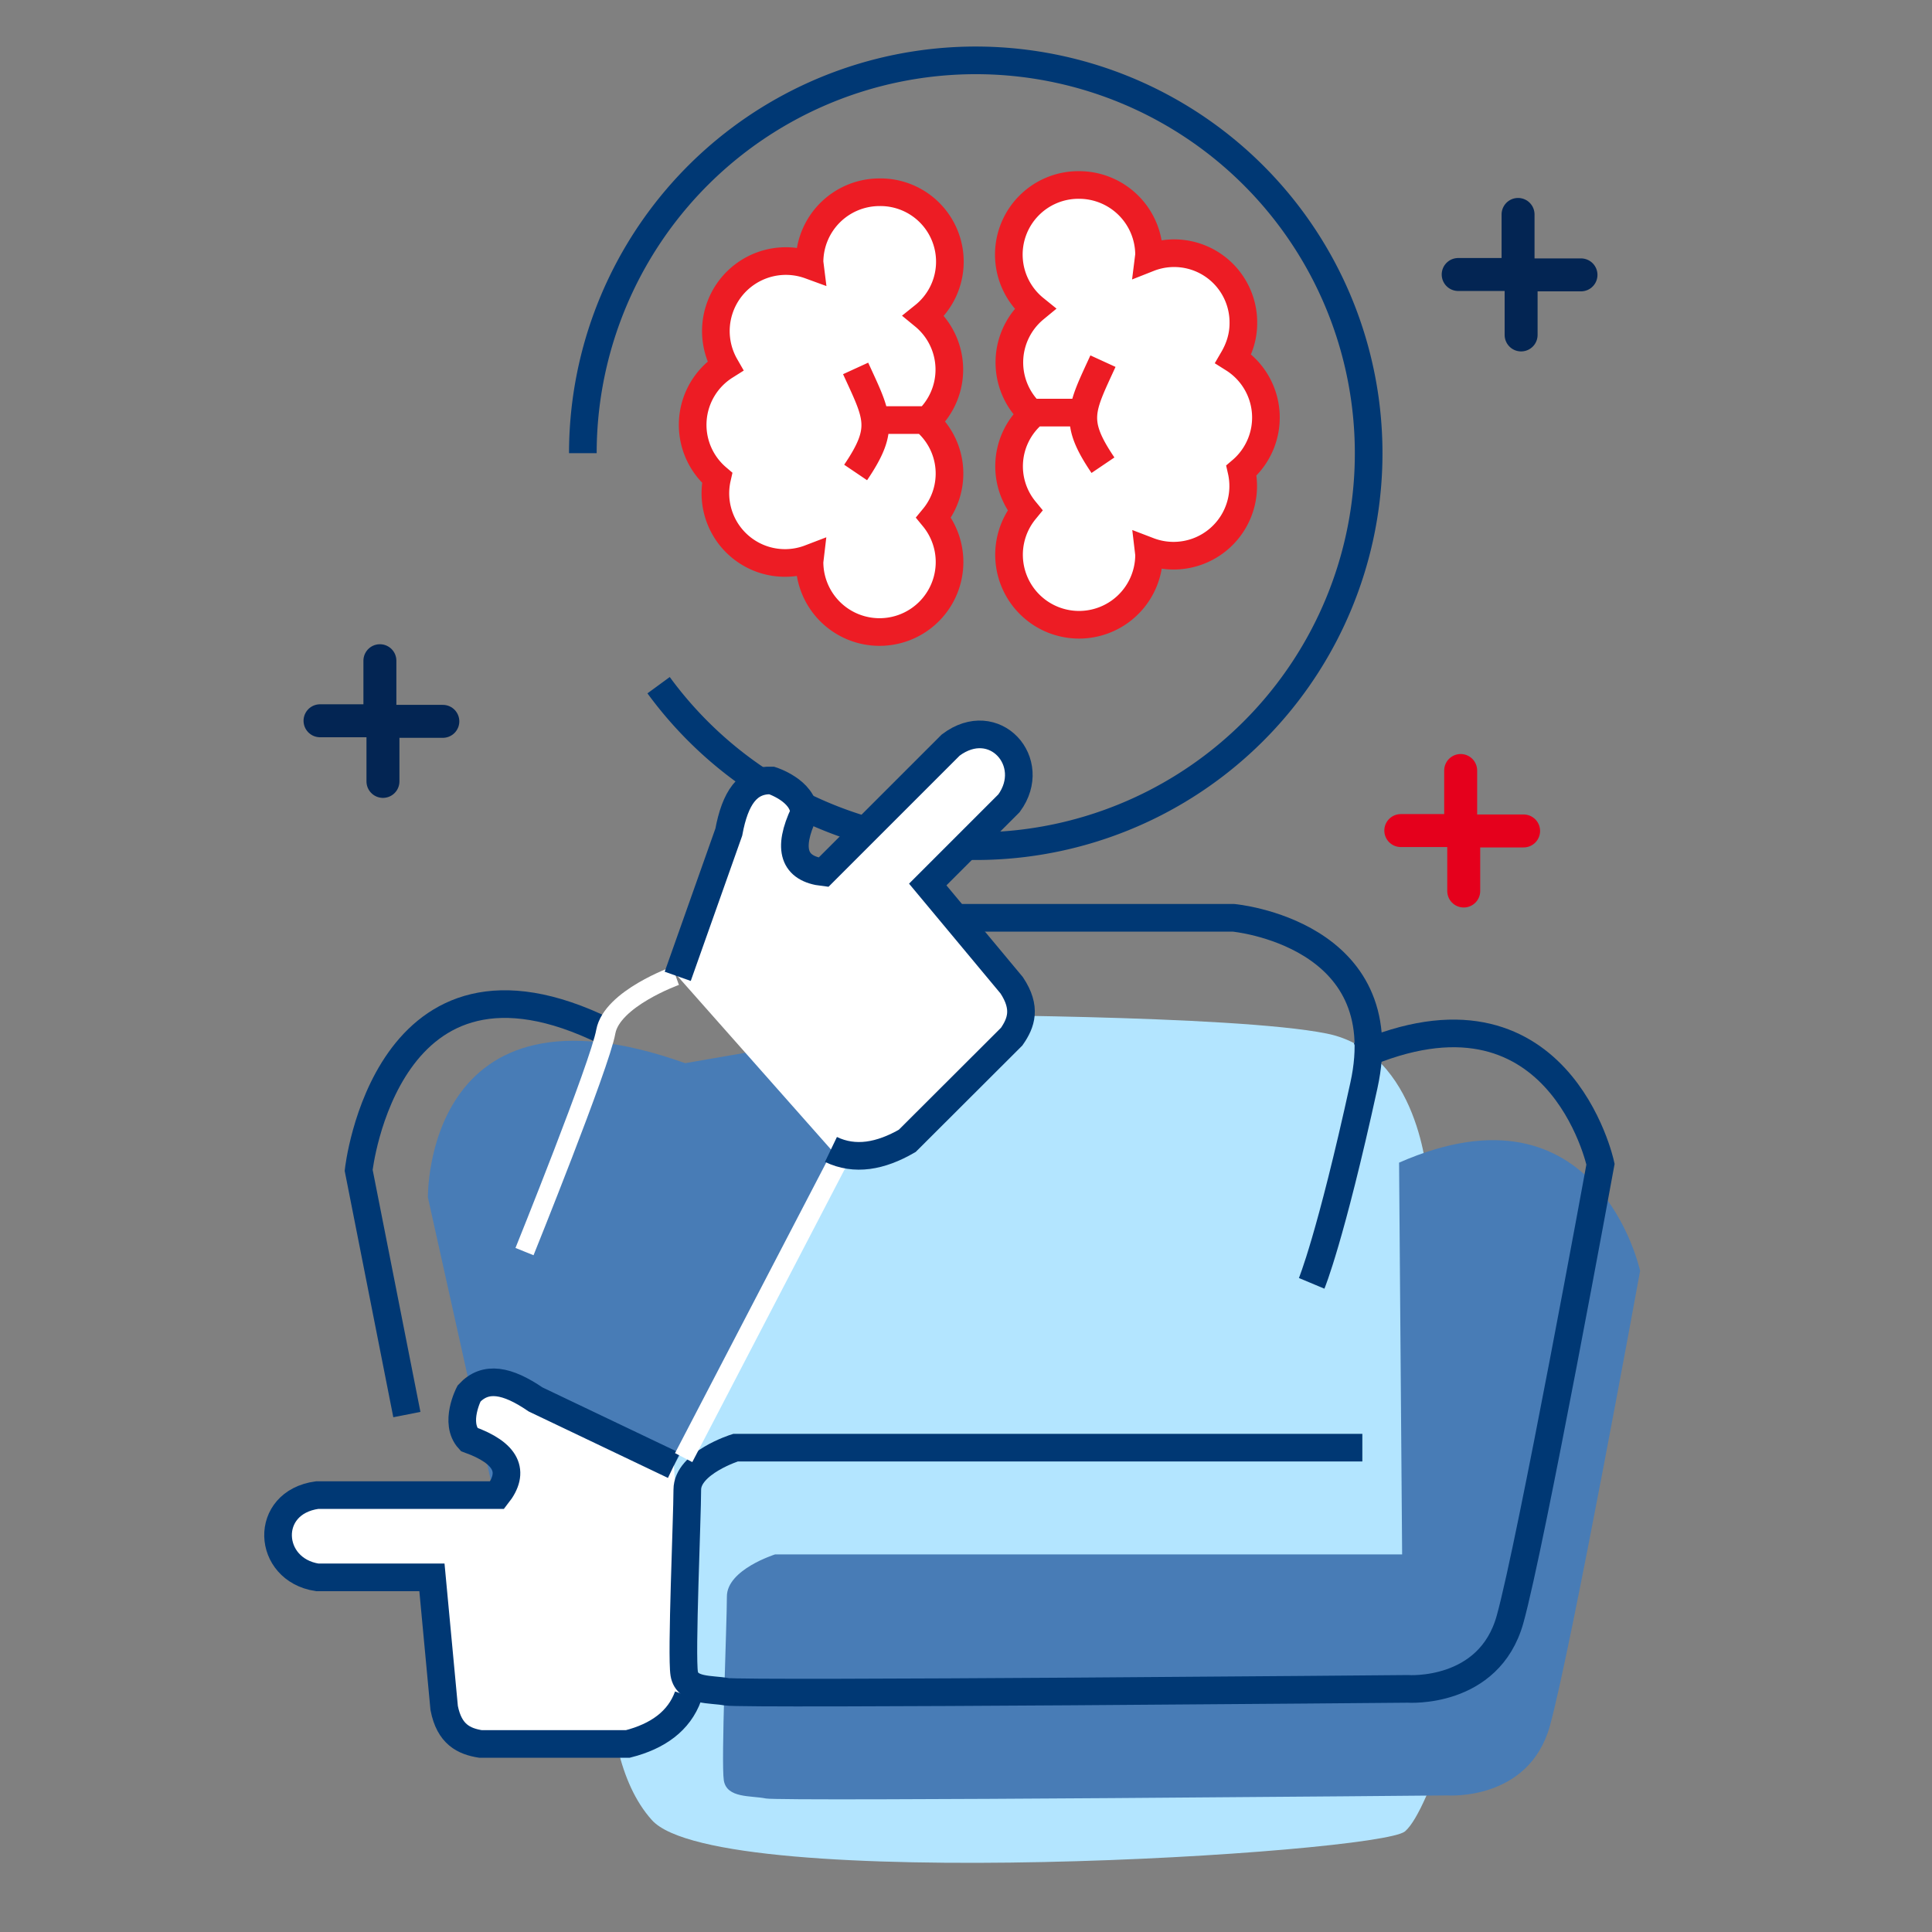
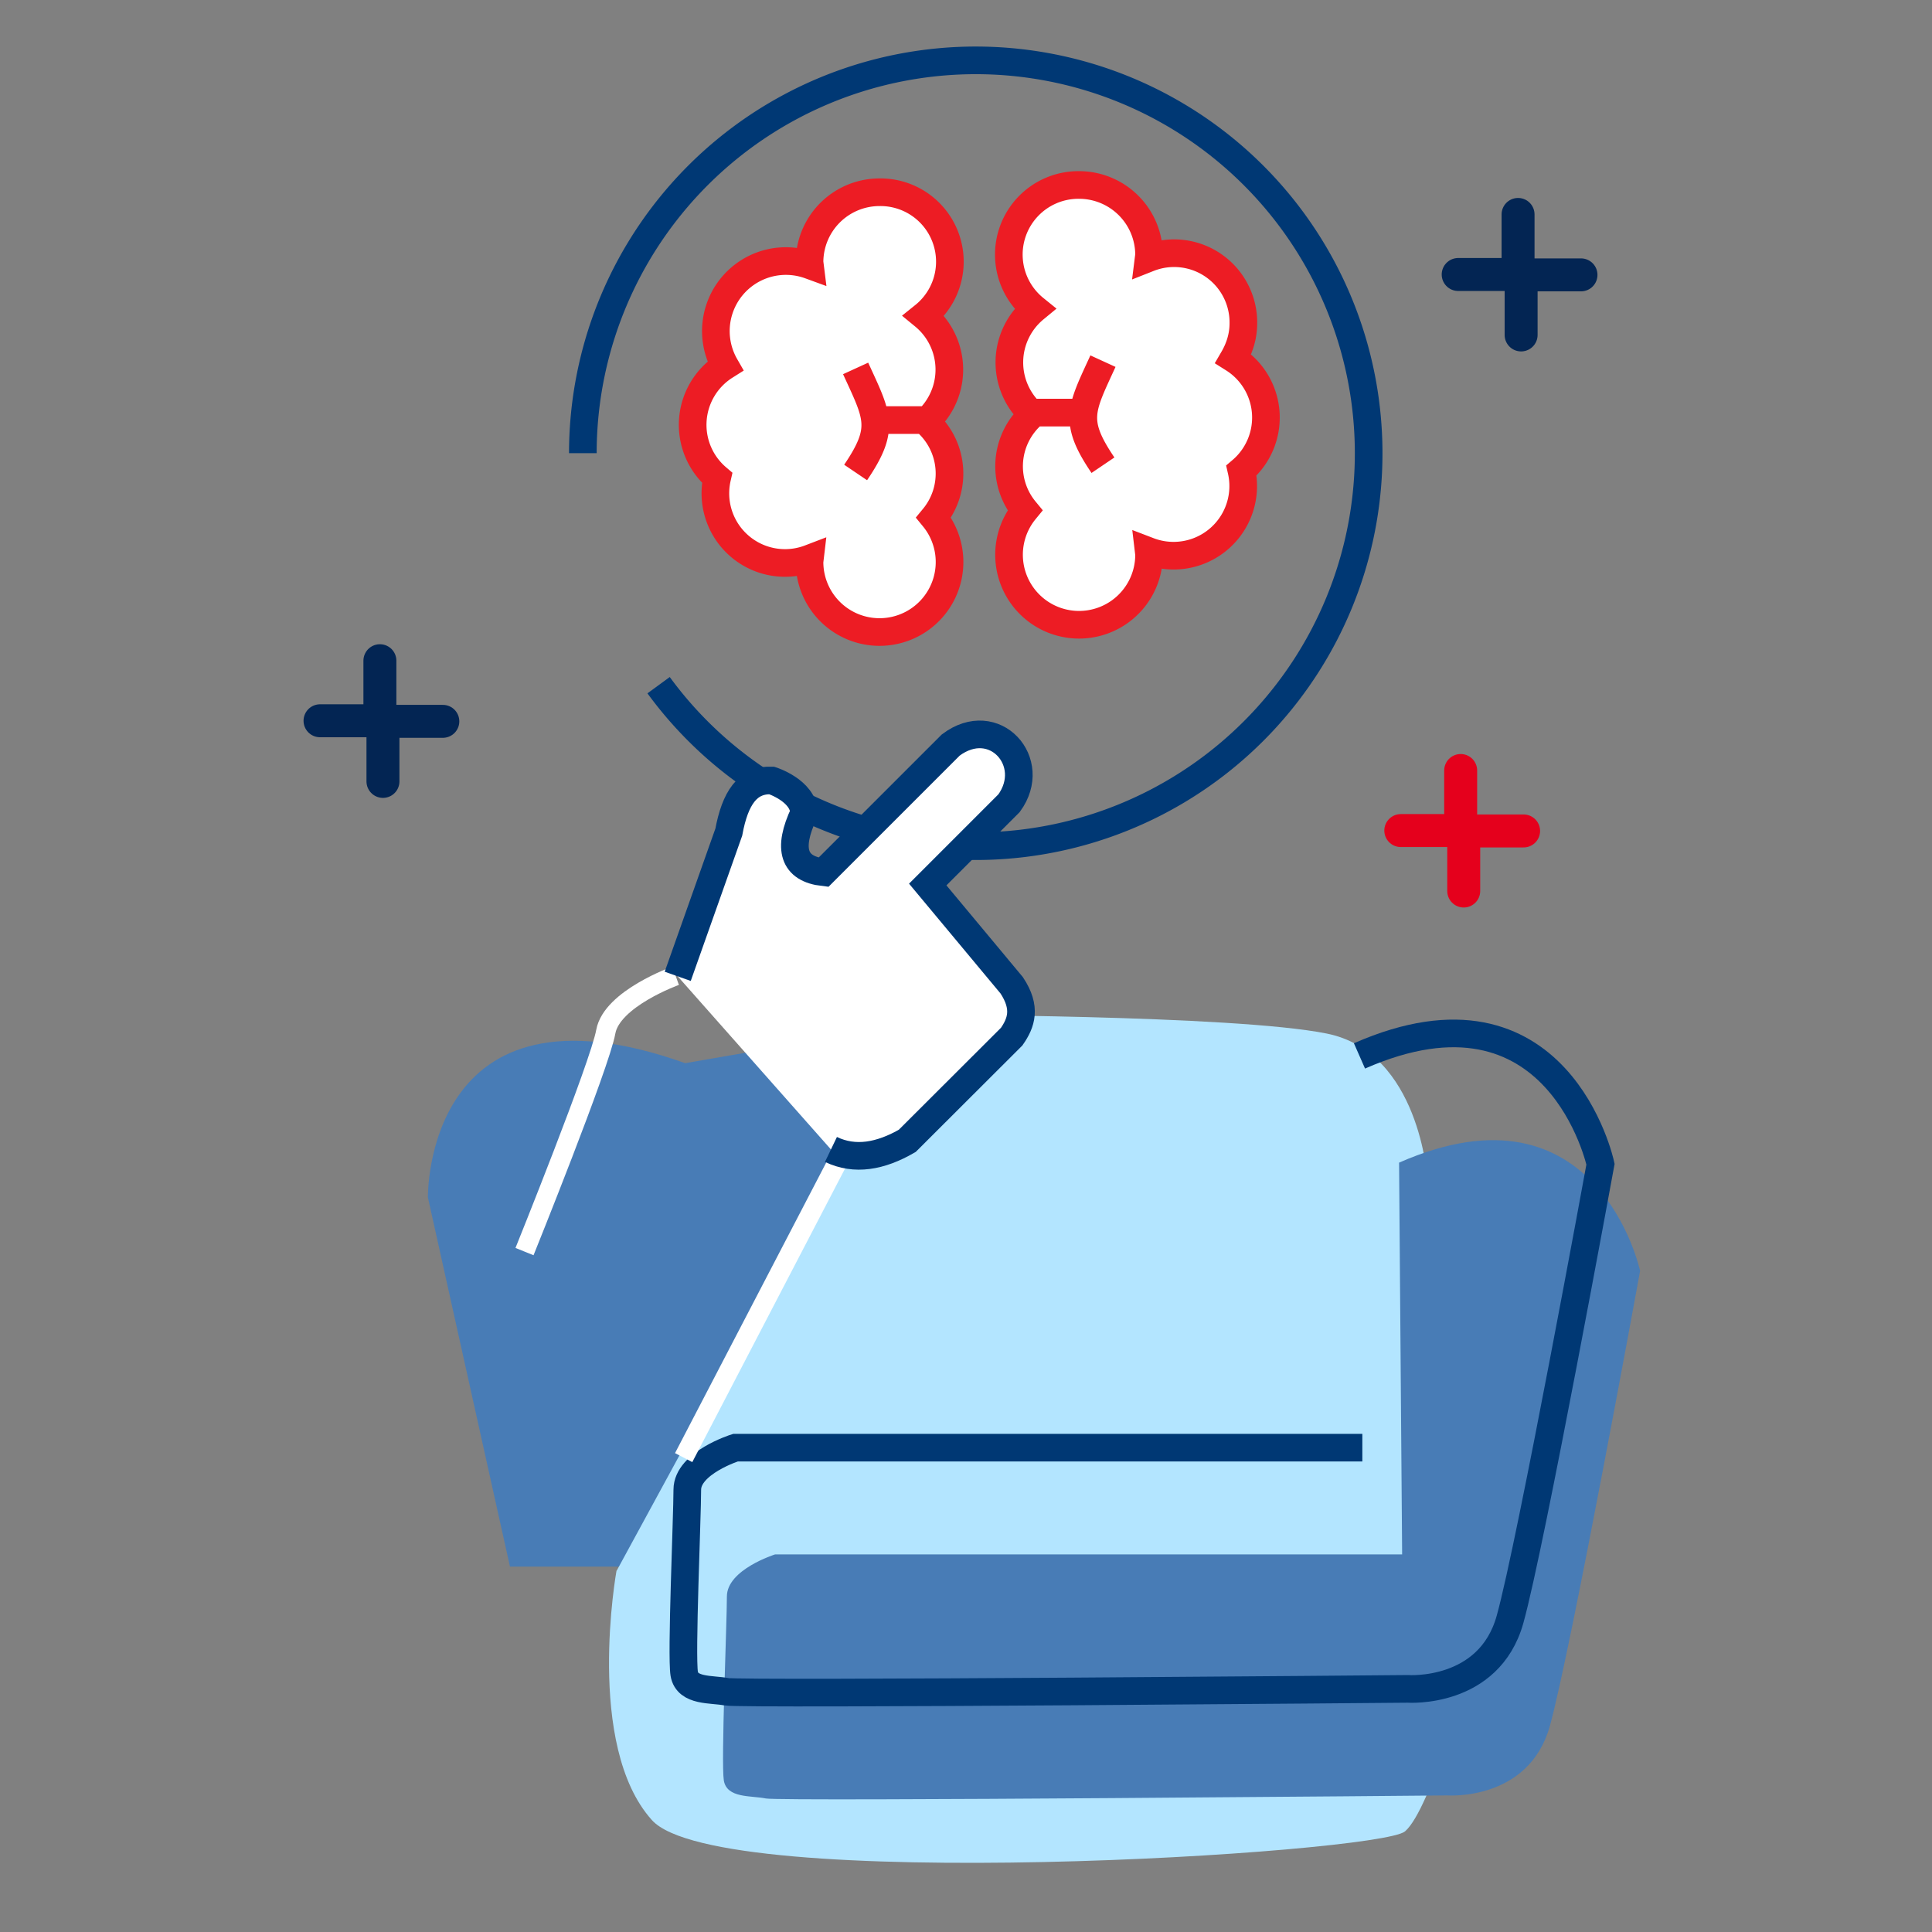
<svg xmlns="http://www.w3.org/2000/svg" viewBox="0 0 101 101" fill-rule="evenodd" clip-rule="evenodd">
  <rect x="0" y="0" width="101" height="101" fill="#808080" stroke="none" />
  <g transform="translate(.14 .56)">
    <path fill="none" d="M0 0h100v100H0z" />
    <clipPath id="a">
      <path d="M0 0h100v100H0z" />
    </clipPath>
    <g clip-path="url(#a)">
      <path d="M30.33 23.13a20.54 20.54 0 1 1 3.96 12.13" fill="none" stroke="#003874" stroke-width="1.445" />
      <path d="M50.3 52.49L39.4 81.34H26.52l-4.29-19.3s-.2-11.89 13.45-7.02l14.62-2.53z" fill="#487cb6" fill-rule="nonzero" />
      <path d="M32.09 81.55s-1.66 9.14 1.85 13.04c3.5 3.9 38 1.75 39.37.59 1.36-1.17 3.31-8.38 3.31-8.38L75.2 76.44l-.72-15.37s-.4-6.63-5.27-7.6c-4.87-.98-21.3-.98-21.3-.98L32.1 81.55z" fill="#b3e5ff" fill-rule="nonzero" />
      <path d="M73.16 80.7H40.38s-2.52.79-2.52 2.2c0 1.42-.31 8.67-.16 9.62.16.94 1.42.78 2.2.94.8.16 35.62-.16 35.62-.16s4.25.32 5.36-3.62c1.1-3.94 4.72-23.8 4.72-23.8S83.4 55.65 73 60.22l.16 20.49z" fill="#487cb6" fill-rule="nonzero" />
-       <path d="M35.83 88.11c-.47 1.3-1.58 2.1-3.15 2.5h-7.7c-.87-.14-1.63-.5-1.9-1.88l-.64-6.83h-6c-2.63-.41-2.82-3.91 0-4.3h9.41c.97-1.23.5-2.2-1.47-2.91-.8-.87 0-2.4 0-2.4.86-.93 2-.7 3.48.31l7.23 3.45" fill="#fff" fill-rule="nonzero" stroke="#003874" stroke-width="1.445" />
      <path d="M71.08 75.12H38.31s-2.52.79-2.52 2.2c0 1.42-.32 8.67-.16 9.62.16.94 1.42.79 2.2.94.8.16 35.62-.15 35.62-.15s4.25.31 5.35-3.63c1.1-3.94 4.73-23.8 4.73-23.8s-2.2-10.23-12.6-5.66" fill="none" stroke="#003874" stroke-width="1.445" />
      <path d="M35.6 75.64l8.42-16.18" fill="none" stroke="#fff" stroke-width="1.018" />
-       <path d="M21.13 73.39l-2.52-12.77s1.42-12.92 12.92-7.25" fill="none" stroke="#003874" stroke-width="1.445" />
      <path d="M35.18 50.45s-3.33 1.19-3.65 2.92c-.31 1.74-4.25 11.5-4.25 11.5" fill="none" stroke="#fff" stroke-width="1.018" />
-       <path d="M50.11 47.42h14.23s8.58.78 6.82 8.77c-1.75 8-2.73 10.34-2.73 10.34" fill="none" stroke="#003874" stroke-width="1.445" />
      <path d="M43.3 59.53c1.25.6 2.59.36 3.99-.45l5.46-5.45c.5-.72.78-1.5 0-2.68l-4.39-5.27 4.25-4.25c1.57-2.15-.77-4.76-3.05-3.04l-6.65 6.65c-1.55-.18-1.91-1.2-1.01-3.1-.05-1.18-1.7-1.7-1.7-1.7-1.26-.04-1.91.92-2.24 2.7l-2.67 7.54" fill="#fff" fill-rule="nonzero" stroke="#003874" stroke-width="1.445" />
      <path d="M48.16 15.95a3.63 3.63 0 0 0-2.32-6.46 3.66 3.66 0 0 0-3.66 3.66l.02.16a3.66 3.66 0 0 0-4.43 5.26 3.64 3.64 0 0 0-.42 5.85 3.64 3.64 0 0 0 4.85 4.21l-.02.17a3.66 3.66 0 1 0 6.49-2.3 3.62 3.62 0 0 0-.4-5.02 3.64 3.64 0 0 0-.11-5.53zM44.59 24.14c1.57-2.32 1.15-2.93 0-5.44M45.5 21.4h2.76M53.95 15.58a3.64 3.64 0 0 1 2.32-6.47 3.66 3.66 0 0 1 3.66 3.66l-.02.16a3.62 3.62 0 0 1 4.95 3.41c0 .68-.2 1.3-.52 1.85a3.64 3.64 0 0 1 .42 5.85 3.64 3.64 0 0 1-4.85 4.21l.02.17a3.66 3.66 0 1 1-6.49-2.3 3.62 3.62 0 0 1 .4-5.02 3.64 3.64 0 0 1 .11-5.52zM57.52 23.76c-1.57-2.32-1.15-2.93 0-5.44M56.6 21.01h-2.75" fill="#fff" fill-rule="nonzero" stroke="#ed1c24" stroke-width="1.445" />
      <g>
        <path d="M16.59 37.12h3.13v-3.14" fill="none" stroke="#032553" stroke-width="1.723" stroke-linecap="round" stroke-linejoin="round" stroke-miterlimit="1.5" />
      </g>
      <g>
        <path d="M76.09 13.79h3.13v-3.14" fill="none" stroke="#032553" stroke-width="1.723" stroke-linecap="round" stroke-linejoin="round" stroke-miterlimit="1.5" />
      </g>
      <g>
        <path d="M73.09 42.86h3.13v-3.14" fill="none" stroke="#e5001c" stroke-width="1.723" stroke-linecap="round" stroke-linejoin="round" stroke-miterlimit="1.5" />
      </g>
      <g>
        <path d="M23.01 37.15h-3.13v3.14" fill="none" stroke="#032553" stroke-width="1.723" stroke-linecap="round" stroke-linejoin="round" stroke-miterlimit="1.5" />
      </g>
      <g>
        <path d="M82.51 13.81h-3.13v3.14" fill="none" stroke="#032553" stroke-width="1.723" stroke-linecap="round" stroke-linejoin="round" stroke-miterlimit="1.5" />
      </g>
      <g>
        <path d="M79.51 42.88h-3.13v3.14" fill="none" stroke="#e5001c" stroke-width="1.723" stroke-linecap="round" stroke-linejoin="round" stroke-miterlimit="1.5" />
      </g>
    </g>
  </g>
</svg>